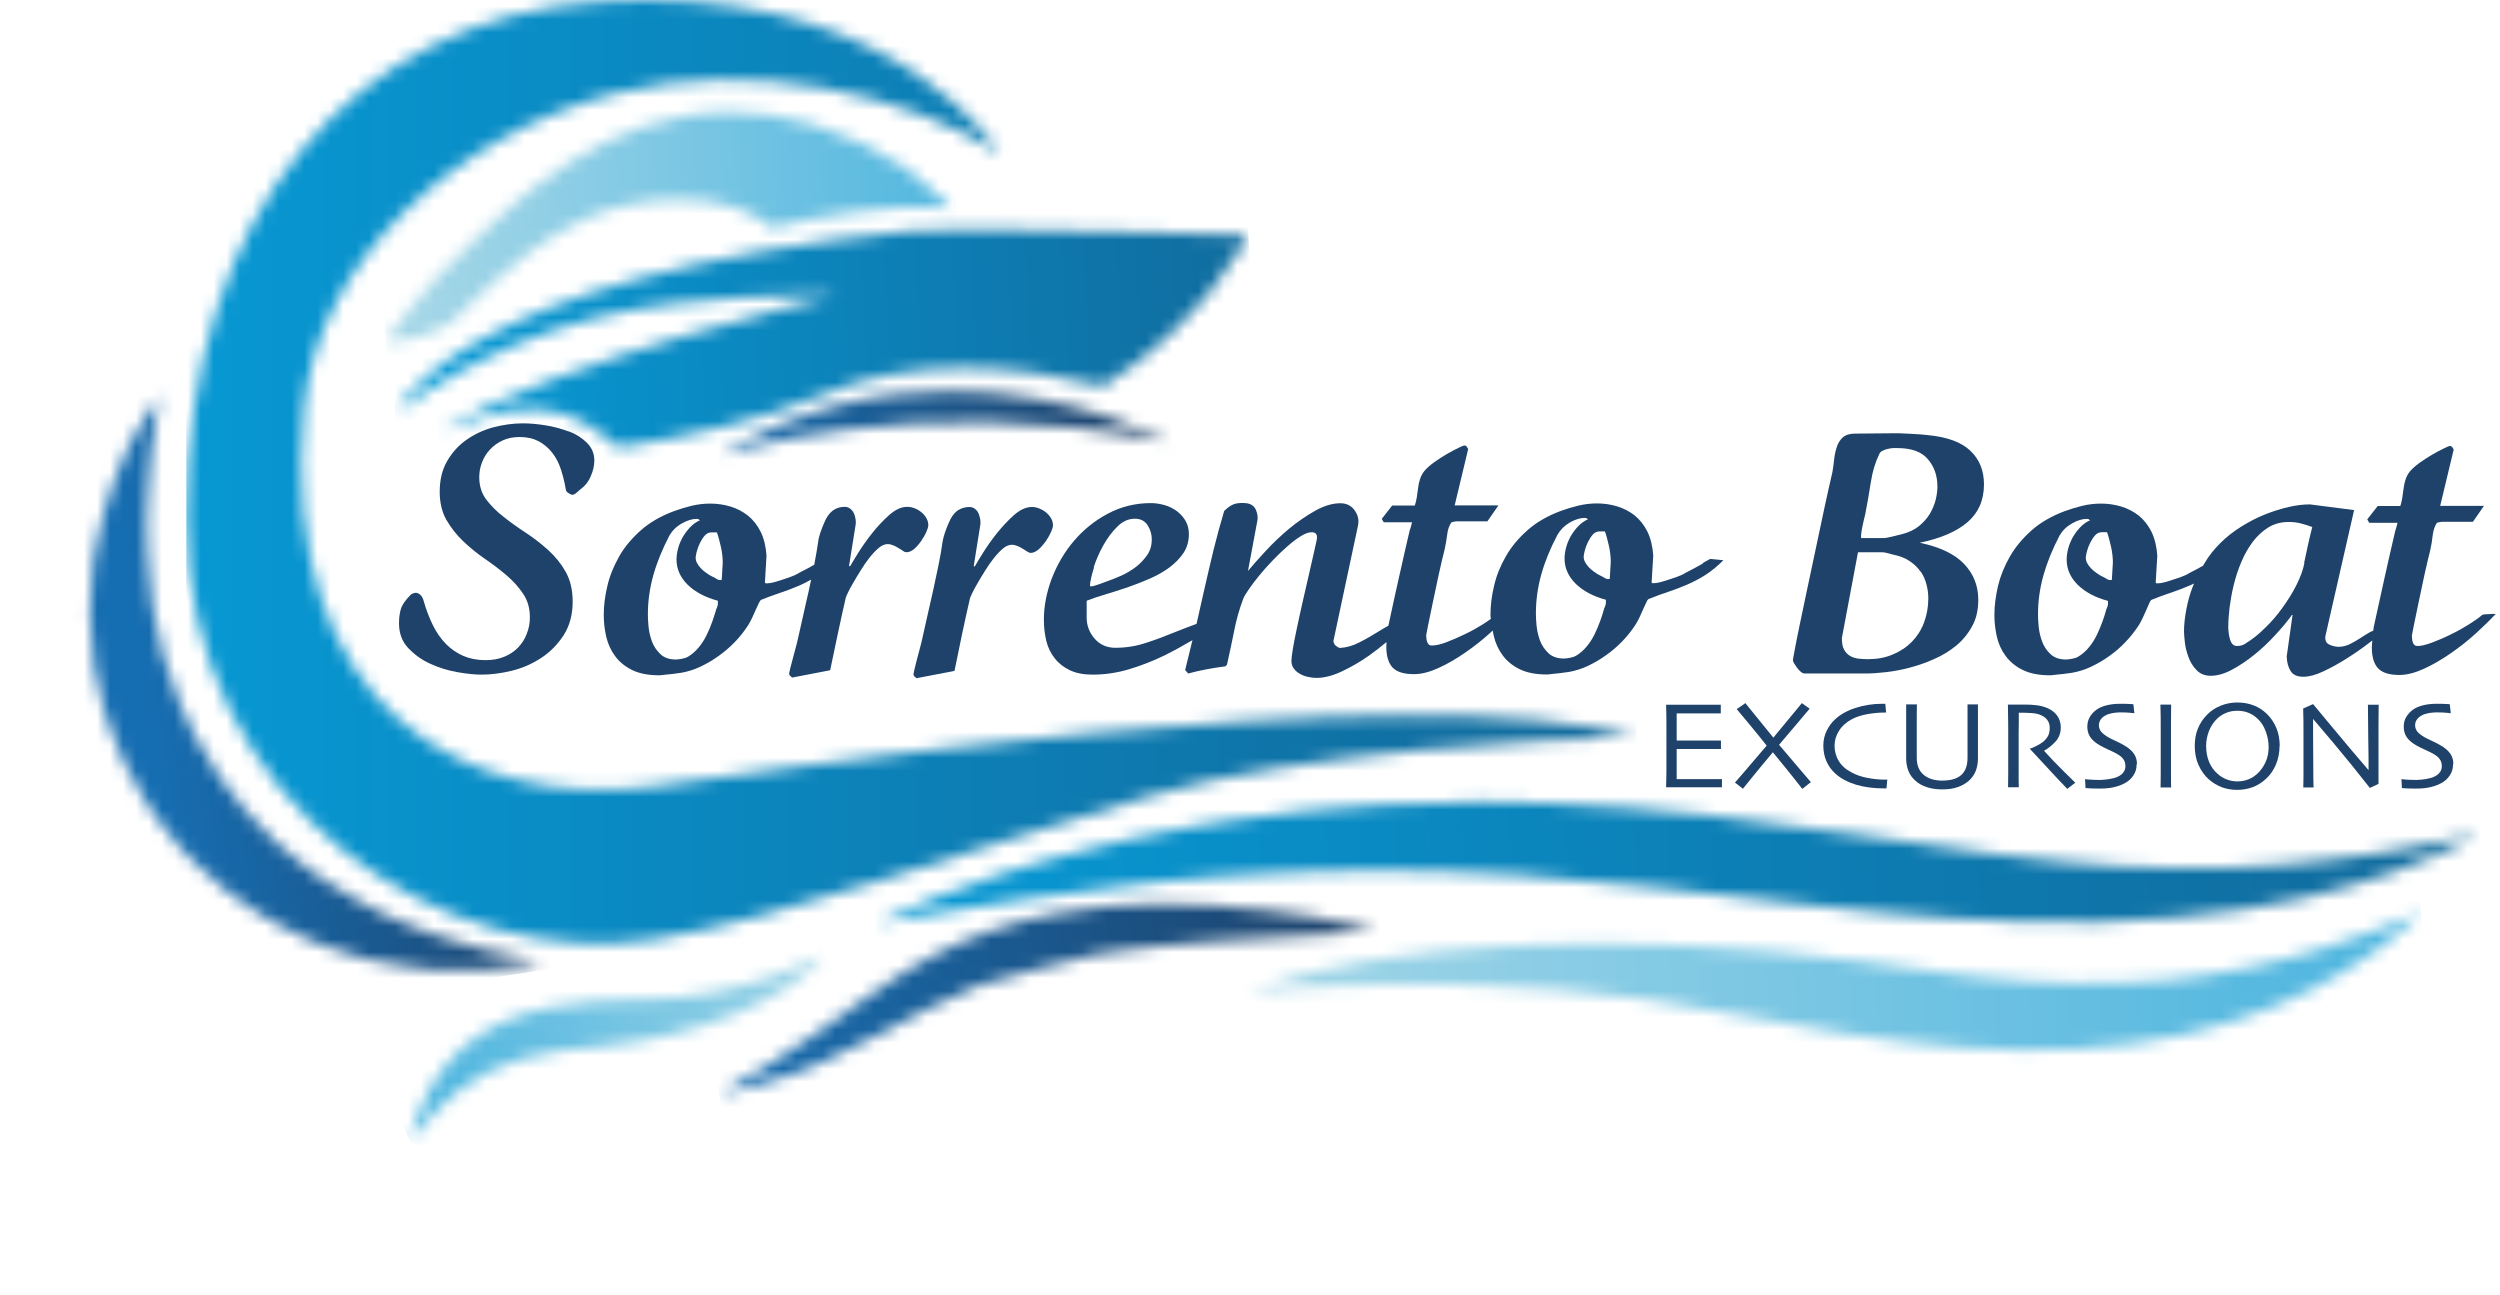
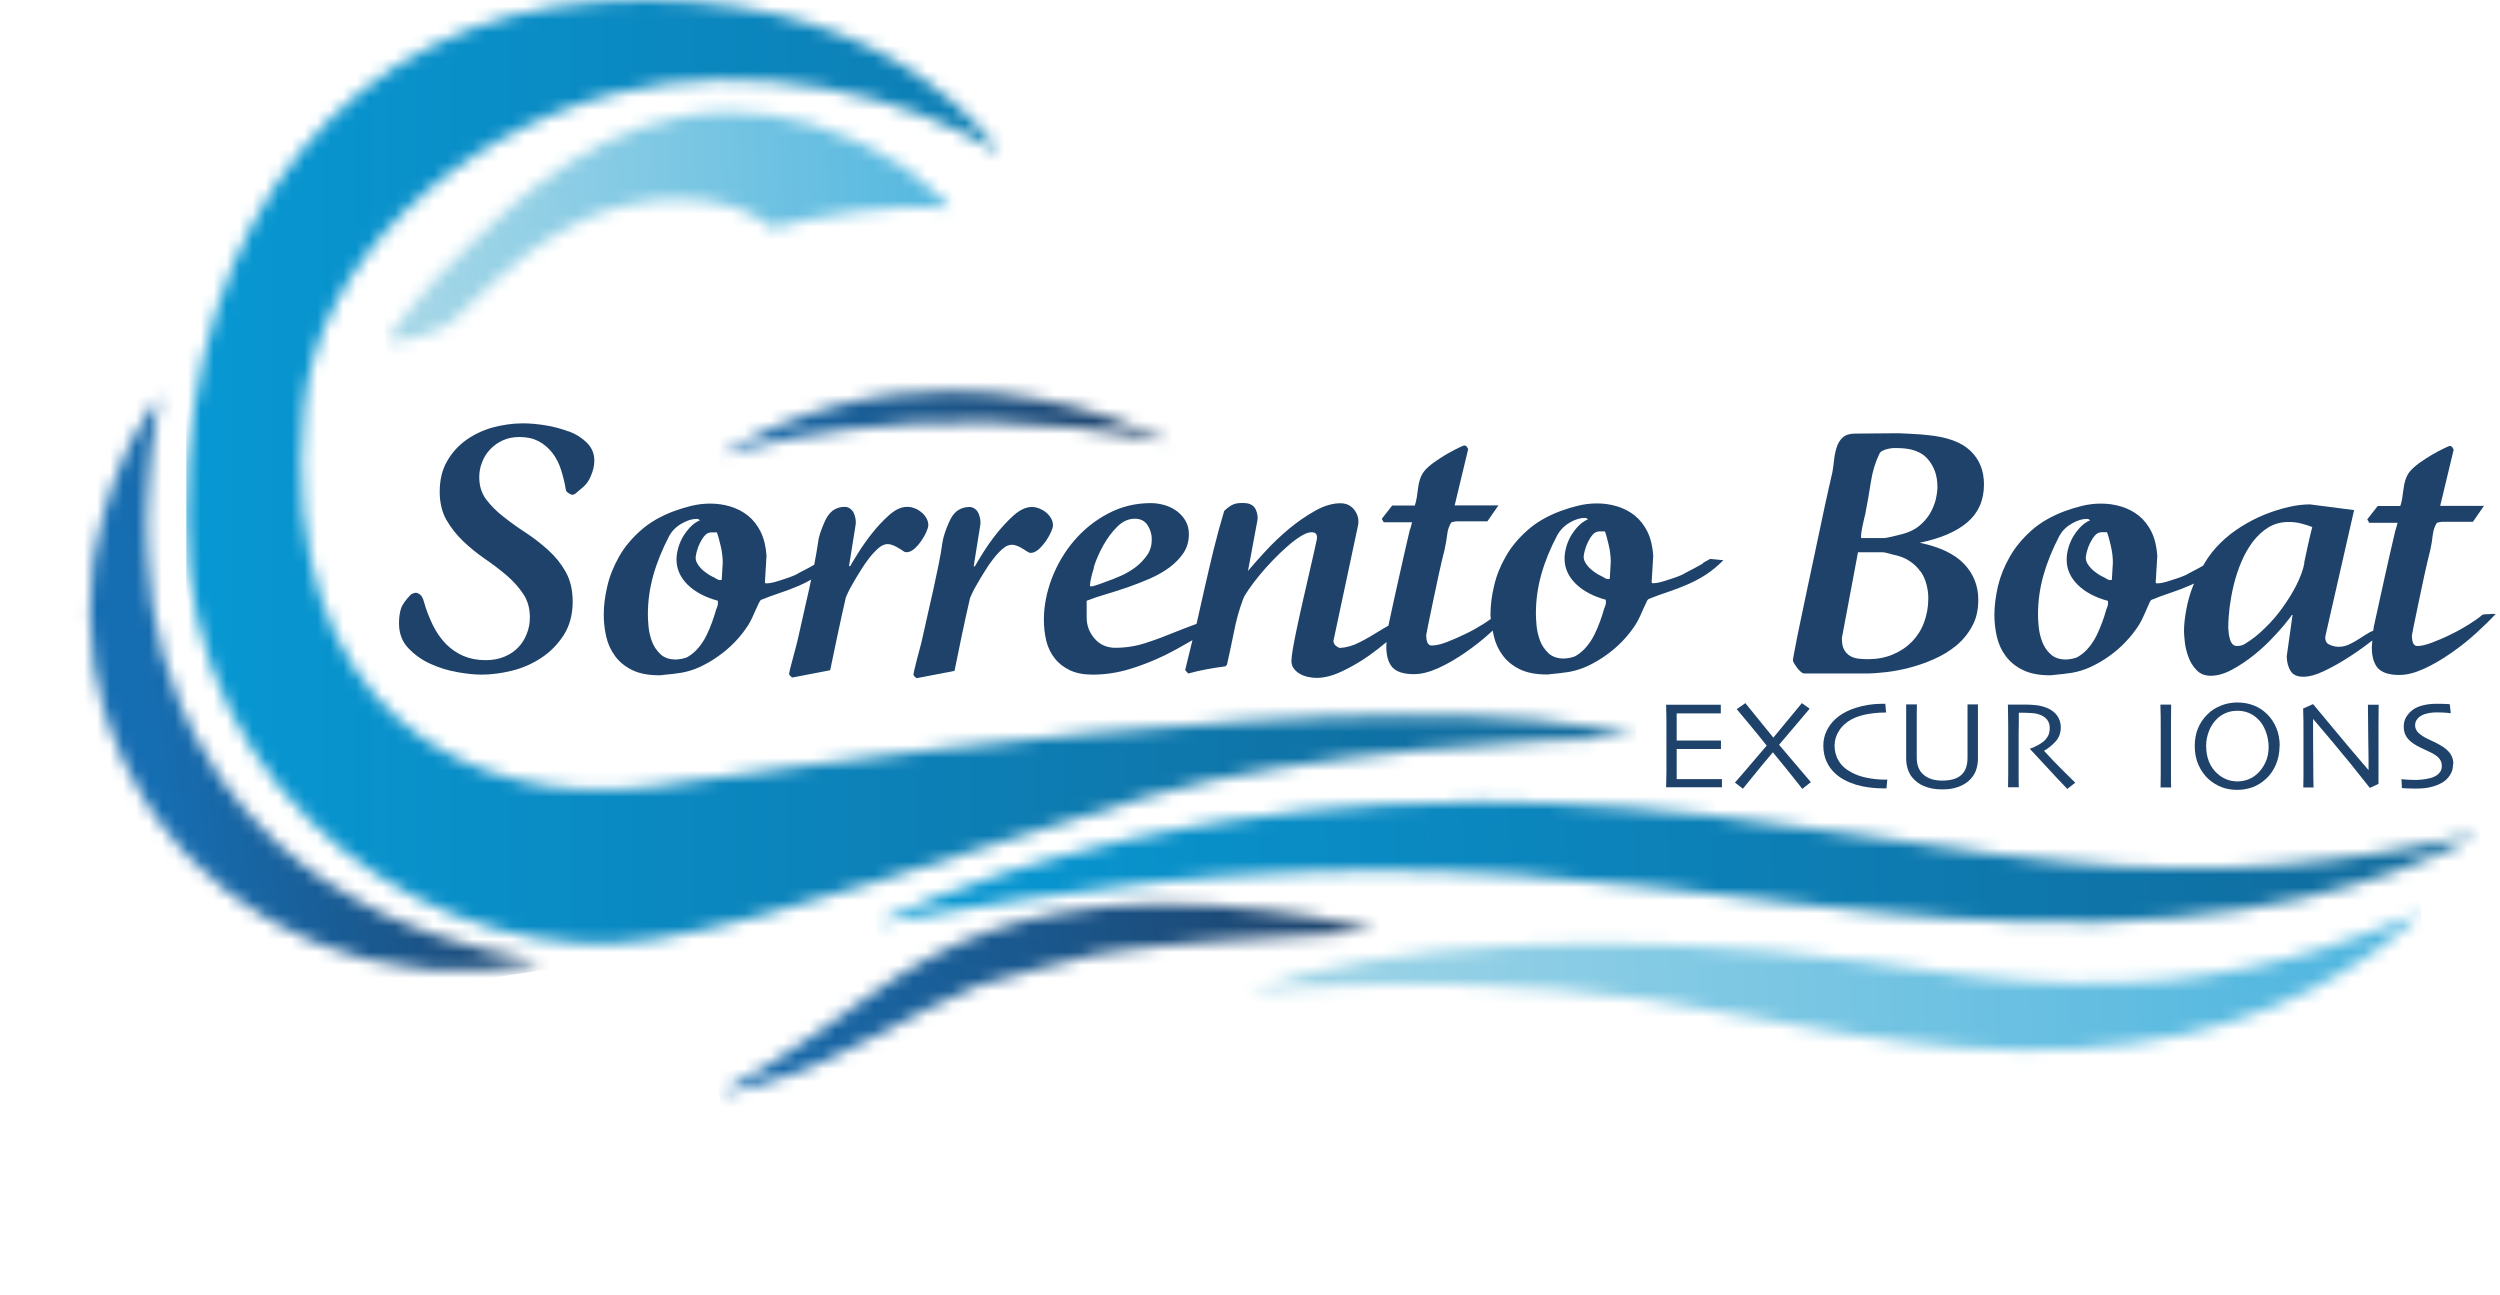
<svg xmlns="http://www.w3.org/2000/svg" width="193" height="100" viewBox="0 0 193 100" fill="none">
  <g id="LOGO" clip-path="url(#clip0_591_429)">
    <g id="Clip path group">
      <mask id="mask0_591_429" style="mask-type:luminance" maskUnits="userSpaceOnUse" x="67" y="61" width="125" height="11">
        <g id="clippath">
          <path id="Vector" d="M113.029 61.933C110.918 61.933 108.807 62.021 106.747 62.122C102.613 62.373 98.63 62.763 94.999 63.341C94.094 63.479 93.202 63.63 92.322 63.768C91.455 63.919 90.613 64.094 89.784 64.258C88.967 64.421 88.15 64.585 87.359 64.748C86.58 64.924 85.826 65.1 85.097 65.288C82.132 65.979 79.619 66.771 77.395 67.437C75.259 68.191 73.399 68.819 71.967 69.397C69.127 70.578 67.619 71.282 67.619 71.282C67.619 71.282 69.68 70.968 73.097 70.365C74.806 70.088 76.88 69.761 79.267 69.384C81.667 69.083 84.28 68.656 87.183 68.354C87.899 68.266 88.628 68.178 89.369 68.09C90.111 68.027 90.877 67.965 91.644 67.889C92.41 67.814 93.189 67.751 93.968 67.676C94.76 67.625 95.564 67.575 96.368 67.525C99.597 67.286 102.977 67.223 106.42 67.186C109.875 67.186 113.394 67.336 116.975 67.537C120.543 67.789 124.187 68.103 127.844 68.517C131.525 68.894 135.244 69.384 139.039 69.799C142.821 70.226 146.679 70.628 150.611 70.892C154.532 71.156 158.49 71.269 162.335 71.169C166.192 71.043 169.861 70.716 173.116 70.214C174.736 69.95 176.257 69.661 177.664 69.359C179.034 69.007 180.366 68.731 181.509 68.367C182.652 68.002 183.708 67.688 184.65 67.361C185.58 67.01 186.409 66.695 187.138 66.394C187.892 66.105 188.483 65.829 188.973 65.59C189.475 65.338 189.902 65.137 190.254 64.962C190.933 64.61 191.31 64.434 191.31 64.434C191.31 64.434 190.82 64.534 189.89 64.71C188.973 64.874 187.616 65.2 185.919 65.464C185.09 65.602 184.173 65.766 183.168 65.929C182.162 66.067 181.069 66.218 179.901 66.369C178.745 66.52 177.501 66.62 176.232 66.746C174.937 66.834 173.606 66.934 172.223 66.984C169.459 67.085 166.519 67.035 163.453 66.871C160.387 66.683 157.183 66.344 153.841 65.916C150.498 65.502 147.005 64.962 143.324 64.434C139.655 63.906 135.822 63.378 131.827 62.926C127.806 62.511 123.647 62.16 119.412 61.996C117.766 61.946 116.133 61.896 114.499 61.896C114.022 61.896 113.532 61.896 113.042 61.908" fill="white" />
        </g>
      </mask>
      <g mask="url(#mask0_591_429)">
        <g id="Group">
          <path id="Vector_2" d="M190.952 55.21L67.105 61.939L67.974 77.948L191.822 71.219L190.952 55.21Z" fill="url(#paint0_linear_591_429)" />
        </g>
      </g>
    </g>
    <g id="Clip path group_2">
      <mask id="mask1_591_429" style="mask-type:luminance" maskUnits="userSpaceOnUse" x="6" y="30" width="36" height="45">
        <g id="clippath-1">
          <path id="Vector_3" d="M10.812 32.895C10.373 33.675 9.769 34.567 9.367 35.76C8.953 36.916 8.262 38.261 7.973 39.756C7.671 41.251 7.118 42.885 7.093 44.644C7.043 45.536 6.993 46.441 6.93 47.37C6.967 48.3 7.068 49.243 7.143 50.21C7.194 50.688 7.219 51.19 7.294 51.668C7.407 52.145 7.52 52.635 7.633 53.125C7.885 54.093 8.035 55.111 8.438 56.078C8.827 57.033 9.191 58.013 9.619 58.98C10.058 59.935 10.662 60.828 11.177 61.757C11.679 62.7 12.383 63.517 13.049 64.358C13.715 65.2 14.368 66.042 15.197 66.746C15.989 67.475 16.743 68.216 17.585 68.869C18.464 69.472 19.331 70.063 20.186 70.641C21.028 71.231 22.008 71.621 22.887 72.073C23.792 72.513 24.659 72.953 25.601 73.204C26.519 73.493 27.398 73.77 28.265 74.046C29.145 74.26 30.024 74.36 30.841 74.511C31.67 74.624 32.437 74.825 33.203 74.85C33.97 74.863 34.686 74.875 35.364 74.888C36.043 74.888 36.659 74.913 37.237 74.9C37.815 74.825 38.342 74.762 38.832 74.699C40.742 74.448 41.785 74.247 41.785 74.247C41.785 74.247 40.717 73.983 38.92 73.631C38.481 73.543 37.978 73.443 37.45 73.342C36.922 73.166 36.357 73.016 35.767 72.84C34.573 72.513 33.241 72.124 31.884 71.533C31.205 71.244 30.477 71.005 29.773 70.653C29.082 70.289 28.378 69.912 27.649 69.535C26.896 69.196 26.217 68.719 25.513 68.241C24.835 67.738 24.043 67.374 23.415 66.771C22.762 66.205 22.083 65.653 21.405 65.1C20.764 64.497 20.198 63.818 19.558 63.202C18.892 62.599 18.414 61.845 17.861 61.154C17.308 60.451 16.743 59.76 16.341 58.968C15.901 58.202 15.373 57.473 14.984 56.669C14.645 55.852 14.255 55.06 13.878 54.269C13.501 53.477 13.325 52.623 13.024 51.818L12.609 50.6C12.521 50.185 12.433 49.77 12.345 49.368C12.169 48.539 11.981 47.735 11.805 46.943C11.717 46.127 11.629 45.335 11.554 44.556C11.277 42.998 11.428 41.502 11.34 40.095C11.29 39.379 11.39 38.738 11.428 38.097C11.466 37.457 11.516 36.853 11.554 36.275C11.591 35.119 11.805 34.077 11.931 33.222C12.194 31.513 12.295 30.521 12.295 30.521C12.295 30.521 11.717 31.375 10.825 32.921" fill="white" />
        </g>
      </mask>
      <g mask="url(#mask1_591_429)">
        <g id="Group_2">
          <path id="Vector_4" d="M41.011 25.316L0.341 31.503L7.732 80.086L48.402 73.899L41.011 25.316Z" fill="url(#paint1_linear_591_429)" />
        </g>
      </g>
    </g>
    <g id="Clip path group_3">
      <mask id="mask2_591_429" style="mask-type:luminance" maskUnits="userSpaceOnUse" x="96" y="70" width="91" height="12">
        <g id="clippath-2">
          <path id="Vector_5" d="M183.331 71.86C182.175 72.262 180.818 72.777 179.209 73.254C178.418 73.518 177.576 73.77 176.646 73.971C175.741 74.209 174.812 74.461 173.794 74.649C171.821 75.114 169.622 75.403 167.323 75.654C164.998 75.843 162.561 75.969 160.01 75.906C157.459 75.843 154.821 75.642 152.107 75.353C149.393 75.039 146.666 74.599 143.814 74.222C125.016 71.759 106.596 72.651 96.343 76.559C96.343 76.559 115.077 74.423 133.988 78.331C136.739 78.896 139.629 79.361 142.557 79.826C145.485 80.253 148.463 80.643 151.453 80.869C154.444 81.095 157.447 81.12 160.337 80.982C163.239 80.831 166.016 80.416 168.579 79.876C171.118 79.273 173.467 78.582 175.465 77.728C176.483 77.326 177.413 76.898 178.28 76.459C179.159 76.044 179.938 75.591 180.654 75.152C182.137 74.348 183.243 73.456 184.198 72.79C185.128 72.111 185.768 71.483 186.233 71.093C186.686 70.691 186.924 70.478 186.924 70.478C186.924 70.478 185.58 70.98 183.343 71.847" fill="white" />
        </g>
      </mask>
      <g mask="url(#mask2_591_429)">
        <g id="Group_3">
          <path id="Vector_6" d="M186.646 65.572L95.772 70.509L96.614 86.017L187.489 81.079L186.646 65.572Z" fill="url(#paint2_linear_591_429)" />
        </g>
      </g>
    </g>
    <g id="Clip path group_4">
      <mask id="mask3_591_429" style="mask-type:luminance" maskUnits="userSpaceOnUse" x="31" y="73" width="33" height="16">
        <g id="clippath-3">
          <path id="Vector_7" d="M49.4 77.162C48.257 77.162 47.088 77.238 45.907 77.326C44.738 77.426 43.545 77.552 42.401 77.79C41.245 78.017 40.139 78.356 39.097 78.796C38.054 79.235 37.124 79.813 36.307 80.429C35.503 81.082 34.799 81.761 34.246 82.502C33.958 82.854 33.706 83.219 33.493 83.583C33.266 83.935 33.078 84.287 32.915 84.626C32.55 85.279 32.337 85.92 32.136 86.423C31.947 86.938 31.846 87.378 31.759 87.654C31.683 87.943 31.645 88.094 31.645 88.094C31.645 88.094 32.023 87.641 32.663 86.862C33.002 86.498 33.392 86.033 33.87 85.556C34.096 85.304 34.36 85.066 34.649 84.827C34.925 84.576 35.214 84.324 35.553 84.085C36.181 83.583 36.923 83.156 37.714 82.728C38.531 82.339 39.398 81.975 40.353 81.711C41.308 81.447 42.326 81.246 43.394 81.082C44.462 80.944 45.568 80.869 46.711 80.743C54.187 79.927 60.784 77.187 63.687 73.694C63.687 73.694 57.253 77.175 49.413 77.175" fill="white" />
        </g>
      </mask>
      <g mask="url(#mask3_591_429)">
        <g id="Group_4">
-           <path id="Vector_8" d="M58.778 62.151L26.464 75.874L36.533 99.583L68.846 85.86L58.778 62.151Z" fill="url(#paint3_linear_591_429)" />
-         </g>
+           </g>
      </g>
    </g>
    <g id="Clip path group_5">
      <mask id="mask4_591_429" style="mask-type:luminance" maskUnits="userSpaceOnUse" x="55" y="69" width="52" height="16">
        <g id="clippath-4">
          <path id="Vector_9" d="M84.067 73.782L82.283 74.096C82.873 73.983 83.477 73.883 84.067 73.782ZM89.219 69.786C88.402 69.824 87.573 69.862 86.731 69.9C86.316 69.925 85.889 69.95 85.462 69.975L84.18 70.138C83.313 70.264 82.446 70.339 81.579 70.515L78.966 71.093C77.244 71.583 75.51 72.124 73.915 72.865C73.085 73.192 72.344 73.619 71.59 74.021C70.823 74.41 70.132 74.838 69.454 75.277C68.084 76.119 66.865 77.024 65.722 77.828C64.579 78.632 63.498 79.399 62.505 80.115C61.488 80.768 60.583 81.447 59.729 81.937C58.887 82.439 58.158 82.955 57.492 83.294C56.21 84.01 55.494 84.462 55.494 84.462C55.494 84.462 56.349 84.312 57.794 83.96C58.522 83.809 59.402 83.533 60.407 83.181C61.437 82.867 62.518 82.402 63.712 81.886C64.88 81.359 66.149 80.756 67.406 80.065C68.688 79.386 70.007 78.683 71.351 78.004C72.696 77.313 74.078 76.659 75.51 76.094C76.93 75.516 83.1 74.096 84.62 73.681C86.165 73.367 87.761 73.279 89.282 73.066C90.802 72.903 92.31 72.815 93.73 72.664C95.15 72.551 96.507 72.513 97.763 72.412C99.02 72.337 100.176 72.237 101.193 72.199C102.224 72.161 103.116 72.086 103.857 72.035C105.34 71.922 106.207 71.822 106.207 71.822C106.207 71.822 105.403 71.608 103.97 71.307C102.525 71.018 100.49 70.54 97.951 70.302C96.683 70.163 95.325 69.962 93.855 69.912C92.624 69.874 91.342 69.786 89.998 69.786C89.734 69.786 89.47 69.786 89.206 69.786" fill="white" />
        </g>
      </mask>
      <g mask="url(#mask4_591_429)">
        <g id="Group_5">
          <path id="Vector_10" d="M104.503 60.609L52.839 70.269L57.203 93.612L108.868 83.953L104.503 60.609Z" fill="url(#paint4_linear_591_429)" />
        </g>
      </g>
    </g>
    <g id="Clip path group_6">
      <mask id="mask5_591_429" style="mask-type:luminance" maskUnits="userSpaceOnUse" x="14" y="0" width="113" height="73">
        <g id="clippath-5">
          <path id="Vector_11" d="M46.246 0.126C27.461 1.382 14.381 16.221 14.381 40.02C14.381 62.084 34.209 75.164 50.631 72.488C60.281 70.917 73.613 65.954 88.691 61.468C100.301 58.013 120.593 56.92 126.336 56.92C109.046 51.781 56.625 59.935 50.204 60.74C36.307 62.486 21.279 54.96 23.491 31.388C24.533 20.318 35.075 10.404 47.44 7.225C58.032 4.498 70.082 7.3 77.156 11.824C77.156 11.811 69.944 0 49.877 0C48.709 0 47.502 0.038 46.246 0.126Z" fill="white" />
        </g>
      </mask>
      <g mask="url(#mask5_591_429)">
        <g id="Group_6">
          <path id="Vector_12" d="M126.336 0H14.381V75.164H126.336V0Z" fill="url(#paint5_linear_591_429)" />
        </g>
      </g>
    </g>
    <g id="Clip path group_7">
      <mask id="mask6_591_429" style="mask-type:luminance" maskUnits="userSpaceOnUse" x="30" y="17" width="67" height="18">
        <g id="clippath-6">
-           <path id="Vector_13" d="M70.27 17.83C35.176 21.423 30.652 31.727 30.652 31.727C30.652 31.727 37.312 26.676 45.957 24.54C53.923 22.567 62.882 22.831 64.641 22.768C64.641 22.768 43.041 27.781 34.057 33.234C36.344 32.745 38.229 31.299 41.81 31.614C44.461 31.852 45.982 33.147 47.779 34.541C52.277 33.863 58.76 32.493 63.623 30.433C66.79 29.088 70.421 28.41 74.416 28.41C78.111 28.41 81.792 28.975 85.185 29.804C93.038 24.866 96.355 18.156 96.355 18.156C96.355 18.156 82.961 17.704 75.145 17.704C72.934 17.704 71.175 17.742 70.283 17.83" fill="white" />
-         </g>
+           </g>
      </mask>
      <g mask="url(#mask6_591_429)">
        <g id="Group_7">
          <path id="Vector_14" d="M96.16 14.134L29.738 17.743L30.843 38.081L97.265 34.472L96.16 14.134Z" fill="url(#paint6_linear_591_429)" />
        </g>
      </g>
    </g>
    <g id="Clip path group_8">
      <mask id="mask7_591_429" style="mask-type:luminance" maskUnits="userSpaceOnUse" x="29" y="8" width="45" height="19">
        <g id="clippath-7">
          <path id="Vector_15" d="M36.722 18.458C32.349 22.353 29.95 26.248 29.786 26.361C29.962 26.361 32.701 26.299 34.699 24.967C35.692 24.338 39.034 20.129 44.01 17.465C48.822 14.714 56.324 14.588 59.628 17.604C62.857 16.636 69.178 15.681 73.173 16.046C73.261 16.046 73.362 16.058 73.45 16.071C72.658 15.354 70.761 13.507 69.756 12.879C64.868 9.813 60.407 8.657 56.424 8.657C46.686 8.657 39.813 15.568 36.709 18.458" fill="white" />
        </g>
      </mask>
      <g mask="url(#mask7_591_429)">
        <g id="Group_8">
          <path id="Vector_16" d="M73.308 6.29L28.806 8.708L29.893 28.72L74.396 26.302L73.308 6.29Z" fill="url(#paint7_linear_591_429)" />
        </g>
      </g>
    </g>
    <g id="Clip path group_9">
      <mask id="mask8_591_429" style="mask-type:luminance" maskUnits="userSpaceOnUse" x="55" y="30" width="36" height="6">
        <g id="clippath-8">
          <path id="Vector_17" d="M55.494 35.22C55.494 35.22 70.359 30.081 90.224 34.139C90.224 34.139 83.087 30.181 73.349 30.181C67.934 30.181 61.726 31.413 55.494 35.22Z" fill="white" />
        </g>
      </mask>
      <g mask="url(#mask8_591_429)">
        <g id="Group_9">
          <path id="Vector_18" d="M89.055 23.815L54.57 30.262L56.672 41.502L91.156 35.055L89.055 23.815Z" fill="url(#paint8_linear_591_429)" />
        </g>
      </g>
    </g>
    <g id="Group_10">
      <path id="Vector_19" d="M132.92 60.777C132.92 60.777 132.669 60.777 132.242 60.777C131.827 60.777 131.312 60.777 130.696 60.777C130.269 60.777 129.88 60.777 129.528 60.777C129.176 60.777 128.874 60.777 128.623 60.777C128.623 60.589 128.636 60.199 128.648 59.584C128.648 58.968 128.648 58.34 128.648 57.674C128.648 57.309 128.648 56.844 128.648 56.241C128.648 55.651 128.648 55.035 128.623 54.407C128.862 54.407 129.163 54.407 129.515 54.407C129.88 54.407 130.244 54.407 130.621 54.407C131.262 54.407 131.789 54.407 132.192 54.407C132.594 54.407 132.82 54.407 132.845 54.407V55.073C132.845 55.073 132.594 55.073 132.204 55.073C131.815 55.073 131.325 55.073 130.759 55.073C130.508 55.073 130.257 55.073 130.018 55.073C129.779 55.073 129.591 55.073 129.44 55.073C129.44 55.437 129.44 55.789 129.44 56.153C129.44 56.518 129.44 56.844 129.44 57.171C129.591 57.171 129.766 57.171 129.98 57.171C130.194 57.171 130.37 57.171 130.533 57.171C131.124 57.171 131.651 57.171 132.116 57.171C132.581 57.171 132.832 57.171 132.857 57.171V57.825C132.857 57.825 132.556 57.825 132.028 57.825C131.5 57.825 131.01 57.825 130.583 57.825C130.42 57.825 130.231 57.825 130.005 57.825C129.779 57.825 129.591 57.825 129.44 57.825C129.44 58.428 129.44 58.905 129.44 59.257C129.44 59.609 129.44 59.91 129.44 60.149C129.641 60.149 129.88 60.149 130.169 60.149C130.445 60.149 130.759 60.149 131.086 60.149C131.588 60.149 132.016 60.149 132.355 60.149C132.694 60.149 132.883 60.149 132.933 60.149V60.815L132.92 60.777Z" fill="#1E426A" />
      <path id="Vector_20" d="M139.805 60.375L139.139 60.903C139.139 60.903 138.876 60.576 138.486 60.074C138.084 59.584 137.556 58.905 136.865 58.076C136.287 58.767 135.759 59.395 135.295 59.973C134.83 60.551 134.578 60.853 134.553 60.891L133.938 60.413C133.938 60.413 134.164 60.162 134.541 59.722C134.918 59.282 135.533 58.566 136.388 57.561C135.986 57.046 135.508 56.468 134.968 55.814C134.428 55.161 134.126 54.809 134.076 54.746L134.742 54.281C134.742 54.281 135.018 54.62 135.433 55.136C135.847 55.651 136.337 56.254 136.903 56.945C137.38 56.367 137.858 55.789 138.335 55.211C138.813 54.633 139.064 54.319 139.102 54.281L139.705 54.709C139.705 54.709 139.353 55.123 138.762 55.827C138.172 56.53 137.694 57.083 137.343 57.498C137.946 58.214 138.499 58.855 139.001 59.446C139.504 60.036 139.768 60.35 139.805 60.388" fill="#1E426A" />
      <path id="Vector_21" d="M145.699 60.199C145.699 60.199 145.686 60.312 145.674 60.438C145.661 60.576 145.649 60.715 145.636 60.865H145.46C144.631 60.865 143.902 60.765 143.274 60.576C142.633 60.375 142.105 60.099 141.691 59.722C141.402 59.458 141.175 59.157 141.012 58.792C140.849 58.428 140.761 58.026 140.761 57.561C140.761 57.146 140.849 56.769 141.012 56.43C141.175 56.091 141.389 55.789 141.665 55.538C142.055 55.173 142.57 54.872 143.223 54.658C143.877 54.445 144.581 54.331 145.322 54.331H145.548C145.548 54.331 145.548 54.482 145.573 54.608C145.573 54.734 145.598 54.872 145.611 55.01H145.435C145.008 55.01 144.581 55.06 144.128 55.136C143.676 55.224 143.286 55.349 142.96 55.525C142.532 55.751 142.206 56.04 141.98 56.405C141.753 56.757 141.628 57.146 141.628 57.561C141.628 57.975 141.728 58.377 141.942 58.729C142.143 59.081 142.47 59.383 142.922 59.621C143.286 59.822 143.688 59.961 144.141 60.049C144.593 60.137 145.045 60.187 145.485 60.187H145.586C145.586 60.187 145.674 60.187 145.724 60.187" fill="#1E426A" />
      <path id="Vector_22" d="M152.697 54.394C152.697 55.01 152.697 55.513 152.697 55.915C152.697 56.317 152.697 56.656 152.697 56.958C152.697 57.322 152.697 57.624 152.697 57.888C152.697 58.139 152.697 58.365 152.697 58.553C152.697 58.918 152.635 59.245 152.522 59.533C152.408 59.81 152.233 60.061 151.994 60.275C151.755 60.489 151.466 60.652 151.127 60.765C150.788 60.891 150.385 60.941 149.933 60.941C149.481 60.941 149.079 60.878 148.739 60.765C148.4 60.652 148.099 60.489 147.86 60.262C147.621 60.049 147.445 59.81 147.332 59.521C147.219 59.232 147.156 58.918 147.156 58.541C147.156 58.352 147.156 58.126 147.156 57.875C147.156 57.624 147.156 57.309 147.156 56.945C147.156 56.644 147.156 56.304 147.156 55.902C147.156 55.5 147.156 54.998 147.156 54.382H147.986C147.986 54.457 147.986 54.734 147.973 55.199C147.973 55.663 147.973 56.267 147.973 57.02C147.973 57.247 147.973 57.485 147.973 57.737C147.973 57.988 147.973 58.227 147.973 58.491C147.973 59.069 148.149 59.521 148.501 59.81C148.853 60.111 149.33 60.262 149.933 60.262C150.587 60.262 151.077 60.124 151.403 59.835C151.73 59.546 151.893 59.106 151.893 58.491C151.893 58.227 151.893 57.975 151.893 57.737C151.893 57.498 151.893 57.259 151.893 57.02C151.893 56.267 151.893 55.651 151.893 55.173C151.893 54.696 151.893 54.432 151.893 54.382H152.723L152.697 54.394Z" fill="#1E426A" />
      <path id="Vector_23" d="M160.224 60.413L159.596 60.903C159.521 60.828 159.257 60.551 158.804 60.074C158.352 59.596 157.661 58.842 156.719 57.825V57.787C156.857 57.762 157.02 57.686 157.234 57.573C157.447 57.473 157.623 57.347 157.774 57.234C157.9 57.121 158 56.995 158.101 56.832C158.189 56.669 158.239 56.455 158.239 56.191C158.239 55.94 158.176 55.739 158.038 55.563C157.9 55.387 157.711 55.261 157.473 55.173C157.271 55.098 157.07 55.06 156.857 55.048C156.643 55.035 156.442 55.023 156.266 55.023C156.141 55.023 156.053 55.023 155.99 55.023C155.927 55.023 155.877 55.023 155.852 55.023C155.852 55.626 155.852 56.166 155.839 56.618C155.839 57.083 155.839 57.41 155.839 57.598C155.839 58.038 155.839 58.629 155.839 59.37C155.839 60.124 155.839 60.589 155.852 60.777H155.022C155.022 60.589 155.022 60.212 155.035 59.672C155.035 59.119 155.035 58.44 155.035 57.623V56.744C155.035 56.317 155.035 55.538 155.01 54.394C155.047 54.394 155.211 54.394 155.512 54.394C155.814 54.394 156.09 54.394 156.354 54.394C156.643 54.394 156.932 54.407 157.209 54.444C157.485 54.47 157.749 54.545 158.013 54.646C158.34 54.784 158.616 54.972 158.804 55.236C158.993 55.5 159.093 55.802 159.093 56.153C159.093 56.606 158.943 56.983 158.654 57.284C158.365 57.586 158.076 57.812 157.812 57.95V57.975C158.277 58.49 158.779 59.018 159.332 59.559C159.885 60.099 160.174 60.388 160.224 60.438" fill="#1E426A" />
-       <path id="Vector_24" d="M164.949 58.993C164.949 59.32 164.874 59.609 164.698 59.86C164.534 60.111 164.321 60.312 164.032 60.463C163.78 60.602 163.491 60.702 163.165 60.777C162.838 60.853 162.474 60.878 162.084 60.878C161.871 60.878 161.644 60.878 161.406 60.865C161.179 60.853 161.041 60.84 161.004 60.84L160.966 60.149C160.966 60.149 161.142 60.174 161.355 60.187C161.569 60.199 161.82 60.212 162.122 60.212C162.298 60.212 162.536 60.187 162.813 60.149C163.089 60.099 163.315 60.049 163.466 59.973C163.667 59.885 163.818 59.772 163.919 59.634C164.019 59.508 164.082 59.345 164.082 59.144C164.082 58.93 164.032 58.754 163.919 58.604C163.818 58.453 163.642 58.315 163.391 58.176C163.228 58.089 163.026 57.988 162.775 57.875C162.524 57.762 162.298 57.649 162.097 57.536C161.757 57.335 161.506 57.121 161.355 56.882C161.205 56.644 161.142 56.392 161.142 56.103C161.142 55.814 161.205 55.563 161.343 55.337C161.468 55.123 161.644 54.935 161.858 54.784C162.072 54.633 162.335 54.52 162.65 54.445C162.964 54.369 163.303 54.331 163.692 54.331C163.906 54.331 164.107 54.331 164.333 54.344C164.547 54.344 164.673 54.369 164.698 54.369L164.773 55.06C164.773 55.06 164.622 55.048 164.409 55.023C164.195 54.998 163.931 54.998 163.617 54.998C163.429 54.998 163.228 55.023 163.039 55.06C162.838 55.098 162.662 55.161 162.511 55.249C162.373 55.324 162.26 55.425 162.172 55.55C162.084 55.676 162.034 55.839 162.034 56.003C162.034 56.154 162.084 56.304 162.185 56.455C162.285 56.593 162.474 56.744 162.738 56.907C162.876 56.983 163.064 57.083 163.29 57.184C163.517 57.284 163.743 57.397 163.956 57.523C164.296 57.712 164.547 57.925 164.723 58.164C164.899 58.403 164.974 58.692 164.974 58.993" fill="#1E426A" />
      <path id="Vector_25" d="M167.625 60.79H166.796C166.796 60.601 166.796 60.262 166.808 59.772C166.808 59.282 166.808 58.578 166.808 57.661C166.808 57.297 166.808 56.819 166.808 56.229C166.808 55.638 166.808 55.023 166.783 54.394H167.612C167.612 54.847 167.6 55.374 167.6 55.977C167.6 56.581 167.6 57.071 167.6 57.46C167.6 58.428 167.6 59.169 167.6 59.709C167.6 60.237 167.6 60.601 167.612 60.79" fill="#1E426A" />
      <path id="Vector_26" d="M175.981 57.598C175.981 58.114 175.88 58.591 175.705 59.018C175.516 59.446 175.277 59.81 174.976 60.086C174.649 60.4 174.285 60.627 173.92 60.765C173.543 60.903 173.141 60.978 172.714 60.978C172.287 60.978 171.91 60.916 171.533 60.777C171.169 60.639 170.829 60.438 170.528 60.174C170.201 59.885 169.937 59.521 169.736 59.081C169.535 58.641 169.435 58.151 169.435 57.598C169.435 57.108 169.51 56.656 169.673 56.254C169.837 55.852 170.075 55.487 170.39 55.173C170.679 54.872 171.03 54.646 171.432 54.482C171.834 54.319 172.262 54.231 172.714 54.231C173.166 54.231 173.594 54.306 173.983 54.457C174.373 54.608 174.699 54.822 174.988 55.098C175.315 55.412 175.566 55.789 175.742 56.216C175.918 56.644 175.994 57.108 175.994 57.598M175.139 57.674C175.139 57.259 175.064 56.857 174.913 56.455C174.762 56.053 174.549 55.714 174.247 55.45C174.046 55.261 173.82 55.123 173.568 55.023C173.317 54.922 173.041 54.872 172.727 54.872C172.412 54.872 172.136 54.922 171.885 55.023C171.621 55.123 171.382 55.274 171.169 55.475C170.905 55.726 170.691 56.04 170.54 56.417C170.39 56.794 170.314 57.184 170.314 57.586C170.314 58.038 170.39 58.453 170.54 58.817C170.691 59.182 170.905 59.483 171.194 59.734C171.382 59.91 171.608 60.049 171.872 60.162C172.136 60.262 172.412 60.325 172.714 60.325C173.016 60.325 173.292 60.275 173.556 60.174C173.82 60.074 174.059 59.923 174.272 59.722C174.523 59.496 174.737 59.194 174.9 58.842C175.064 58.49 175.139 58.088 175.139 57.661" fill="#1E426A" />
      <path id="Vector_27" d="M183.633 54.394C183.633 54.897 183.62 55.462 183.62 56.103C183.62 56.744 183.62 57.209 183.62 57.498C183.62 58.403 183.62 59.119 183.62 59.659C183.62 60.187 183.62 60.476 183.62 60.514L182.954 60.828C181.937 59.533 180.982 58.352 180.102 57.309C179.223 56.267 178.707 55.663 178.569 55.5C178.569 56.355 178.569 57.41 178.582 58.641C178.582 59.885 178.594 60.602 178.607 60.79H177.815C177.815 60.715 177.815 60.426 177.828 59.936C177.828 59.446 177.828 58.767 177.828 57.9C177.828 57.548 177.828 57.096 177.828 56.518C177.828 55.94 177.828 55.337 177.803 54.696L178.569 54.357C178.632 54.432 179.147 55.048 180.115 56.216C181.082 57.385 181.999 58.465 182.854 59.458C182.854 58.968 182.854 58.139 182.829 56.983C182.816 55.827 182.804 54.96 182.804 54.407H183.595L183.633 54.394Z" fill="#1E426A" />
      <path id="Vector_28" d="M189.375 58.993C189.375 59.32 189.299 59.609 189.123 59.86C188.96 60.111 188.746 60.312 188.457 60.463C188.206 60.602 187.917 60.702 187.59 60.777C187.264 60.853 186.899 60.878 186.497 60.878C186.284 60.878 186.058 60.878 185.831 60.865C185.605 60.853 185.467 60.84 185.429 60.84L185.392 60.149C185.392 60.149 185.568 60.174 185.781 60.187C185.995 60.199 186.246 60.212 186.548 60.212C186.723 60.212 186.962 60.187 187.239 60.149C187.515 60.099 187.741 60.049 187.892 59.973C188.093 59.885 188.244 59.772 188.344 59.634C188.457 59.508 188.508 59.345 188.508 59.144C188.508 58.93 188.457 58.754 188.344 58.604C188.244 58.453 188.068 58.315 187.817 58.176C187.653 58.089 187.452 57.988 187.201 57.875C186.95 57.762 186.723 57.649 186.522 57.536C186.183 57.335 185.932 57.121 185.781 56.882C185.63 56.644 185.568 56.392 185.568 56.103C185.568 55.814 185.63 55.563 185.769 55.337C185.907 55.123 186.07 54.935 186.284 54.784C186.497 54.633 186.761 54.52 187.075 54.445C187.389 54.369 187.729 54.331 188.118 54.331C188.332 54.331 188.533 54.331 188.759 54.344C188.973 54.344 189.098 54.369 189.123 54.369L189.199 55.06C189.199 55.06 189.048 55.048 188.834 55.023C188.621 54.998 188.357 54.998 188.03 54.998C187.842 54.998 187.653 55.023 187.452 55.06C187.251 55.098 187.075 55.161 186.925 55.249C186.786 55.324 186.673 55.425 186.585 55.55C186.485 55.676 186.447 55.839 186.447 56.003C186.447 56.154 186.497 56.304 186.598 56.455C186.698 56.593 186.887 56.744 187.163 56.907C187.301 56.983 187.49 57.083 187.716 57.184C187.942 57.284 188.168 57.397 188.382 57.523C188.721 57.712 188.973 57.925 189.149 58.164C189.324 58.403 189.4 58.692 189.4 58.993" fill="#1E426A" />
      <path id="Vector_29" d="M43.897 33.31C43.331 33.096 42.728 32.933 42.1 32.833C41.459 32.732 40.894 32.682 40.366 32.682C39.587 32.682 38.82 32.795 38.054 32.996C37.287 33.21 36.596 33.536 35.98 33.976C35.365 34.416 34.875 34.969 34.498 35.635C34.121 36.301 33.945 37.08 33.945 37.972C33.945 38.801 34.121 39.53 34.46 40.133C34.812 40.736 35.239 41.289 35.754 41.779C36.27 42.269 36.822 42.721 37.425 43.136C38.029 43.551 38.594 43.978 39.109 44.418C39.624 44.857 40.052 45.335 40.391 45.85C40.743 46.365 40.906 46.968 40.906 47.66C40.906 48.099 40.831 48.526 40.667 48.928C40.517 49.331 40.29 49.682 40.001 49.984C39.712 50.286 39.361 50.524 38.933 50.7C38.506 50.876 38.029 50.964 37.488 50.964C36.847 50.964 36.27 50.851 35.767 50.637C35.264 50.411 34.812 50.11 34.422 49.708C34.033 49.306 33.694 48.828 33.417 48.263C33.141 47.697 32.902 47.081 32.714 46.416C32.701 46.353 32.676 46.277 32.638 46.202C32.6 46.127 32.575 46.064 32.538 46.013C32.5 45.963 32.437 45.913 32.362 45.85C32.274 45.8 32.186 45.762 32.098 45.762C32.023 45.762 31.947 45.787 31.859 45.825C31.771 45.863 31.708 45.9 31.683 45.938C31.306 46.328 31.055 46.679 30.954 46.993C30.854 47.308 30.804 47.685 30.804 48.124C30.804 48.891 31.042 49.532 31.52 50.034C31.997 50.537 32.563 50.952 33.241 51.253C33.907 51.555 34.598 51.768 35.327 51.894C36.056 52.02 36.659 52.082 37.162 52.082C37.903 52.082 38.695 51.982 39.511 51.781C40.341 51.58 41.094 51.24 41.786 50.788C42.477 50.336 43.055 49.745 43.52 49.029C43.972 48.313 44.211 47.458 44.211 46.441C44.211 45.561 44.035 44.807 43.683 44.166C43.331 43.538 42.879 42.973 42.339 42.483C41.798 41.993 41.22 41.54 40.605 41.138C39.989 40.736 39.411 40.322 38.87 39.894C38.33 39.48 37.89 39.027 37.526 38.55C37.174 38.072 36.998 37.494 36.998 36.841C36.998 36.451 37.061 36.075 37.212 35.697C37.35 35.333 37.551 34.994 37.828 34.705C38.092 34.416 38.418 34.177 38.808 34.001C39.185 33.825 39.624 33.737 40.114 33.737C40.692 33.737 41.17 33.85 41.584 34.064C41.999 34.29 42.339 34.579 42.627 34.944C42.916 35.308 43.143 35.748 43.306 36.25C43.469 36.753 43.595 37.268 43.683 37.808C43.696 37.909 43.771 37.997 43.897 38.072C44.022 38.148 44.11 38.198 44.185 38.198C44.273 38.198 44.387 38.148 44.512 38.035C44.638 37.934 44.738 37.846 44.814 37.771C45.166 37.519 45.429 37.193 45.605 36.766C45.794 36.338 45.882 35.936 45.882 35.559C45.882 35.019 45.693 34.567 45.316 34.19C44.939 33.813 44.474 33.511 43.909 33.298" fill="#1E426A" />
      <path id="Vector_30" d="M71.112 41.766C71.276 41.528 71.414 41.301 71.514 41.063C71.615 40.837 71.665 40.661 71.665 40.548C71.665 40.347 71.615 40.171 71.514 39.995C71.414 39.819 71.288 39.668 71.125 39.542C70.974 39.417 70.798 39.304 70.61 39.241C70.421 39.166 70.233 39.128 70.032 39.128C69.579 39.128 69.127 39.341 68.65 39.756C68.185 40.171 67.732 40.648 67.318 41.176C66.903 41.704 66.539 42.219 66.237 42.709C65.935 43.199 65.734 43.526 65.646 43.689C65.634 43.702 65.609 43.714 65.596 43.714C65.584 43.714 65.558 43.714 65.546 43.689L66.061 40.472C66.074 40.359 66.074 40.221 66.049 40.07C66.023 39.919 65.986 39.769 65.923 39.63C65.86 39.492 65.772 39.379 65.646 39.279C65.521 39.178 65.37 39.128 65.207 39.128C64.855 39.128 64.553 39.228 64.289 39.417C64.026 39.618 63.799 39.932 63.623 40.372C63.523 40.598 63.422 40.849 63.334 41.113C63.246 41.377 63.184 41.616 63.159 41.854C63.083 42.344 62.995 42.91 62.87 43.538C62.87 43.551 62.87 43.563 62.87 43.588C62.706 43.689 62.53 43.777 62.354 43.877C62.141 43.99 61.952 44.091 61.776 44.179C61.6 44.267 61.475 44.342 61.387 44.392C61.085 44.518 60.809 44.631 60.532 44.707C60.294 44.795 60.055 44.857 59.816 44.933C59.578 44.996 59.389 45.033 59.251 45.033H59.113C59.113 45.033 59.087 45.021 59.05 44.983L59.175 42.897C59.125 42.181 58.974 41.565 58.723 41.05C58.472 40.548 58.145 40.133 57.743 39.806C57.341 39.492 56.889 39.253 56.386 39.103C55.883 38.952 55.368 38.877 54.828 38.877C54.325 38.877 53.835 38.939 53.37 39.052C52.906 39.166 52.453 39.304 52.013 39.467C51.008 39.844 50.154 40.334 49.463 40.95C48.772 41.565 48.206 42.231 47.791 42.973C47.377 43.714 47.063 44.468 46.887 45.247C46.698 46.026 46.61 46.767 46.61 47.471C46.61 48.024 46.673 48.589 46.799 49.142C46.925 49.695 47.151 50.198 47.477 50.637C47.791 51.077 48.231 51.441 48.784 51.718C49.337 51.994 50.041 52.133 50.895 52.133C50.933 52.133 51.021 52.133 51.172 52.108C51.322 52.095 51.486 52.07 51.649 52.057C51.825 52.045 52.001 52.02 52.177 51.994C52.365 51.969 52.516 51.944 52.629 51.932C53.094 51.844 53.571 51.705 54.049 51.479C54.526 51.253 54.991 50.989 55.444 50.663C55.896 50.348 56.323 49.984 56.725 49.569C57.127 49.155 57.467 48.715 57.768 48.25C57.869 48.087 57.969 47.898 58.07 47.685C58.17 47.471 58.258 47.27 58.346 47.069C58.434 46.868 58.51 46.705 58.585 46.554C58.66 46.403 58.711 46.328 58.773 46.302C59.263 46.101 59.753 45.925 60.243 45.762C60.733 45.599 61.236 45.41 61.726 45.197C62.028 45.071 62.329 44.908 62.618 44.744C62.568 44.996 62.518 45.222 62.468 45.473C62.317 46.152 62.153 46.818 62.015 47.471C61.864 48.124 61.726 48.727 61.613 49.255C61.563 49.481 61.5 49.758 61.412 50.059C61.337 50.361 61.261 50.65 61.186 50.914C61.111 51.178 61.06 51.416 60.997 51.63C60.947 51.831 60.922 51.957 60.922 51.982C60.922 52.07 60.947 52.133 61.01 52.183C61.073 52.233 61.123 52.271 61.148 52.309L64.088 51.743C64.277 50.813 64.478 49.871 64.679 48.928C64.88 47.986 65.081 47.056 65.295 46.139C65.295 46.127 65.345 46.001 65.445 45.787C65.546 45.561 65.684 45.31 65.86 45.008C66.036 44.707 66.224 44.38 66.451 44.028C66.664 43.676 66.89 43.35 67.129 43.048C67.368 42.746 67.607 42.495 67.845 42.294C68.084 42.093 68.31 42.005 68.524 42.005C68.675 42.005 68.825 42.043 68.976 42.106C69.127 42.169 69.253 42.244 69.378 42.319C69.504 42.395 69.617 42.458 69.718 42.533C69.818 42.608 69.906 42.633 69.981 42.633C70.17 42.633 70.371 42.545 70.572 42.382C70.773 42.206 70.949 42.005 71.112 41.766ZM55.419 46.642C55.419 46.705 55.393 46.792 55.343 46.918C55.293 47.031 55.255 47.132 55.243 47.207C55.167 47.458 55.079 47.735 54.966 48.049C54.853 48.363 54.715 48.69 54.551 49.029C54.388 49.368 54.187 49.682 53.948 49.971C53.71 50.26 53.446 50.499 53.132 50.688C52.993 50.776 52.818 50.826 52.617 50.864C52.403 50.901 52.265 50.914 52.177 50.914C51.674 50.914 51.272 50.776 50.983 50.499C50.694 50.223 50.468 49.896 50.33 49.519C50.191 49.142 50.103 48.753 50.066 48.363C50.028 47.974 50.016 47.66 50.016 47.433C50.016 46.416 50.154 45.423 50.43 44.43C50.707 43.438 51.121 42.42 51.674 41.352C51.9 40.962 52.214 40.648 52.642 40.409C53.056 40.171 53.446 40.058 53.785 40.058C53.873 40.058 53.923 40.07 53.961 40.108C53.986 40.145 54.011 40.158 54.049 40.158C53.76 40.284 53.496 40.472 53.27 40.711C53.044 40.95 52.855 41.214 52.692 41.49C52.541 41.779 52.415 42.068 52.34 42.37C52.265 42.671 52.227 42.947 52.227 43.186C52.227 43.928 52.516 44.568 53.081 45.134C53.659 45.699 54.438 46.114 55.419 46.378V46.642ZM55.733 44.707C55.733 44.707 55.733 44.744 55.708 44.757C55.695 44.77 55.645 44.782 55.582 44.782C55.494 44.782 55.393 44.744 55.28 44.669C55.167 44.594 55.067 44.543 54.979 44.506C54.84 44.443 54.69 44.355 54.526 44.229C54.363 44.116 54.212 43.99 54.087 43.852C53.961 43.714 53.848 43.551 53.772 43.387C53.697 43.211 53.684 43.035 53.735 42.834C53.735 42.797 53.76 42.696 53.81 42.508C53.86 42.319 53.936 42.131 54.036 41.917C54.137 41.716 54.25 41.528 54.401 41.352C54.551 41.176 54.727 41.1 54.928 41.1H55.343C55.393 41.226 55.444 41.389 55.494 41.578C55.544 41.766 55.594 41.968 55.645 42.181C55.695 42.395 55.733 42.608 55.758 42.834C55.783 43.048 55.795 43.249 55.795 43.438L55.72 44.719L55.733 44.707Z" fill="#1E426A" />
      <path id="Vector_31" d="M81.139 41.075C81.24 40.849 81.29 40.673 81.29 40.56C81.29 40.359 81.24 40.183 81.139 40.007C81.038 39.831 80.9 39.681 80.749 39.555C80.599 39.429 80.423 39.329 80.234 39.254C80.046 39.178 79.857 39.14 79.656 39.14C79.204 39.14 78.752 39.354 78.274 39.769C77.809 40.183 77.37 40.661 76.942 41.188C76.528 41.716 76.163 42.231 75.862 42.721C75.56 43.212 75.359 43.538 75.271 43.702C75.258 43.714 75.233 43.727 75.221 43.727C75.208 43.727 75.183 43.727 75.171 43.702L75.686 40.485C75.698 40.372 75.698 40.233 75.673 40.083C75.648 39.932 75.598 39.781 75.547 39.643C75.485 39.505 75.397 39.379 75.271 39.291C75.145 39.191 75.007 39.14 74.831 39.14C74.48 39.14 74.178 39.241 73.901 39.429C73.638 39.63 73.412 39.944 73.236 40.384C73.135 40.611 73.034 40.862 72.947 41.126C72.859 41.389 72.796 41.628 72.758 41.867C72.695 42.357 72.595 42.922 72.469 43.551C72.343 44.179 72.205 44.832 72.054 45.511C71.904 46.189 71.753 46.855 71.602 47.509C71.451 48.162 71.326 48.765 71.2 49.306C71.15 49.532 71.087 49.796 70.999 50.11C70.924 50.411 70.848 50.7 70.773 50.964C70.71 51.241 70.647 51.467 70.597 51.68C70.547 51.881 70.522 52.007 70.522 52.032C70.522 52.12 70.547 52.183 70.609 52.233C70.672 52.283 70.722 52.321 70.748 52.359L73.688 51.793C73.876 50.864 74.077 49.921 74.266 48.979C74.467 48.036 74.668 47.107 74.882 46.189C74.882 46.177 74.932 46.051 75.032 45.838C75.133 45.611 75.271 45.36 75.447 45.059C75.623 44.757 75.811 44.43 76.038 44.078C76.251 43.727 76.477 43.4 76.716 43.098C76.955 42.797 77.194 42.545 77.432 42.344C77.671 42.143 77.897 42.056 78.111 42.056C78.262 42.056 78.412 42.093 78.563 42.156C78.714 42.219 78.852 42.294 78.965 42.37C79.078 42.445 79.204 42.508 79.305 42.583C79.405 42.646 79.493 42.684 79.568 42.684C79.757 42.684 79.958 42.596 80.159 42.432C80.36 42.257 80.536 42.056 80.712 41.817C80.875 41.578 81.013 41.352 81.114 41.113" fill="#1E426A" />
      <path id="Vector_32" d="M131.425 43.525C131.224 43.639 131.023 43.752 130.81 43.865C130.596 43.978 130.407 44.078 130.232 44.166C130.056 44.254 129.93 44.33 129.842 44.38C129.54 44.505 129.264 44.619 128.988 44.694C128.749 44.782 128.51 44.845 128.271 44.92C128.033 44.983 127.844 45.021 127.706 45.021H127.568C127.568 45.021 127.543 45.008 127.505 44.97L127.631 42.885C127.58 42.168 127.43 41.553 127.178 41.038C126.927 40.535 126.6 40.12 126.198 39.794C125.796 39.48 125.344 39.241 124.841 39.09C124.339 38.939 123.823 38.864 123.283 38.864C122.78 38.864 122.29 38.927 121.826 39.04C121.361 39.153 120.908 39.291 120.468 39.454C119.463 39.831 118.609 40.321 117.918 40.937C117.227 41.553 116.661 42.219 116.247 42.96C115.819 43.701 115.518 44.455 115.342 45.234C115.153 46.013 115.065 46.755 115.065 47.458C115.065 47.571 115.078 47.672 115.091 47.785C114.927 47.898 114.726 48.036 114.513 48.175C114.073 48.451 113.608 48.715 113.105 48.953C112.603 49.192 112.125 49.406 111.66 49.582C111.195 49.758 110.818 49.833 110.542 49.833C110.442 49.833 110.354 49.808 110.291 49.745C110.228 49.682 110.19 49.62 110.165 49.519C110.14 49.431 110.115 49.343 110.115 49.242C110.115 49.155 110.102 49.079 110.102 49.029C110.102 48.991 110.153 48.74 110.253 48.25C110.354 47.76 110.479 47.169 110.617 46.491C110.756 45.812 110.906 45.096 111.07 44.355C111.233 43.613 111.384 42.973 111.522 42.432C111.61 42.043 111.673 41.653 111.723 41.276C111.761 40.899 111.874 40.585 112.05 40.321C112.113 40.309 112.188 40.284 112.263 40.271C112.326 40.258 112.414 40.246 112.49 40.246H114.827L115.681 39.015H112.301L113.344 34.667C113.306 34.604 113.269 34.541 113.231 34.479C113.181 34.416 113.118 34.391 113.03 34.391C112.992 34.391 112.841 34.453 112.59 34.579C112.326 34.705 112.037 34.855 111.711 35.044C111.384 35.233 111.057 35.446 110.718 35.685C110.391 35.924 110.127 36.15 109.939 36.389C109.801 36.564 109.7 36.765 109.625 36.992C109.549 37.218 109.499 37.444 109.474 37.695C109.436 37.947 109.411 38.173 109.374 38.411C109.336 38.638 109.286 38.839 109.223 39.027H107.476L106.672 40.057L106.823 40.321H109.009C108.971 40.447 108.946 40.573 108.921 40.661C108.896 40.749 108.871 40.849 108.833 40.925C108.557 42.118 108.28 43.312 108.016 44.505C107.74 45.699 107.489 46.905 107.225 48.112C107.212 48.175 107.2 48.237 107.187 48.3C106.936 48.451 106.685 48.577 106.421 48.752C105.956 49.041 105.466 49.331 104.963 49.582C104.461 49.846 103.945 49.996 103.43 50.022C103.305 49.984 103.204 49.921 103.104 49.833C103.003 49.745 102.953 49.62 102.94 49.481L104.838 40.573C104.925 40.145 104.838 39.756 104.574 39.392C104.31 39.027 103.945 38.851 103.48 38.851C102.877 38.851 102.224 39.04 101.533 39.429C100.842 39.819 100.163 40.284 99.51 40.824C98.856 41.377 98.253 41.942 97.701 42.545C97.148 43.148 96.695 43.651 96.344 44.078L97.072 40.171C97.123 39.919 97.072 39.655 96.959 39.366C96.834 39.077 96.595 38.901 96.243 38.851C95.941 38.813 95.665 38.826 95.414 38.876C95.15 38.927 94.848 39.115 94.509 39.442C94.22 40.409 93.944 41.402 93.692 42.432C93.441 43.463 93.202 44.505 92.963 45.548C92.775 46.415 92.574 47.282 92.373 48.162C91.845 48.363 91.317 48.551 90.765 48.778C90.036 49.079 89.282 49.368 88.503 49.62C87.724 49.883 86.92 50.009 86.103 50.009C85.45 50.009 84.909 49.77 84.507 49.305C84.105 48.84 83.891 48.3 83.891 47.697V46.378C84.306 46.214 84.784 46.051 85.337 45.888C85.877 45.724 86.442 45.548 87.033 45.347C87.611 45.146 88.189 44.92 88.767 44.669C89.345 44.418 89.847 44.129 90.287 43.802C90.727 43.475 91.091 43.098 91.368 42.684C91.644 42.269 91.782 41.779 91.782 41.226C91.782 40.849 91.694 40.51 91.531 40.221C91.368 39.932 91.142 39.681 90.865 39.467C90.589 39.266 90.275 39.102 89.935 39.002C89.584 38.901 89.219 38.839 88.842 38.839C87.648 38.839 86.543 39.115 85.525 39.655C84.507 40.196 83.64 40.899 82.912 41.754C82.183 42.608 81.617 43.576 81.203 44.644C80.8 45.712 80.587 46.78 80.587 47.823C80.587 48.413 80.65 48.966 80.775 49.481C80.901 49.996 81.127 50.449 81.429 50.826C81.73 51.215 82.12 51.517 82.597 51.743C83.075 51.969 83.653 52.082 84.356 52.082C85.286 52.082 86.229 51.944 87.158 51.668C88.088 51.391 89.018 51.027 89.923 50.587C90.651 50.223 91.355 49.833 92.059 49.419C91.87 50.197 91.682 50.977 91.493 51.73L91.732 51.994C92.197 51.869 92.674 51.756 93.152 51.668C93.629 51.58 94.107 51.504 94.597 51.441L94.723 51.316C94.911 50.486 95.087 49.632 95.263 48.778C95.426 47.923 95.652 47.094 95.954 46.29C96.017 46.089 96.18 45.825 96.406 45.498C96.632 45.159 96.909 44.807 97.223 44.418C97.537 44.041 97.876 43.651 98.266 43.249C98.643 42.859 99.02 42.495 99.384 42.181C99.749 41.854 100.088 41.603 100.427 41.389C100.754 41.188 101.03 41.088 101.256 41.088C101.608 41.088 101.734 41.289 101.646 41.703C101.596 41.955 101.508 42.319 101.395 42.834C101.282 43.337 101.156 43.915 101.005 44.543C100.854 45.172 100.704 45.837 100.553 46.516C100.402 47.207 100.251 47.848 100.126 48.464C100 49.079 99.887 49.607 99.811 50.072C99.736 50.524 99.698 50.851 99.698 51.027C99.698 51.253 99.761 51.454 99.887 51.617C100.013 51.781 100.163 51.919 100.352 52.019C100.54 52.133 100.754 52.208 100.98 52.258C101.206 52.308 101.42 52.334 101.633 52.334C102.224 52.334 102.877 52.17 103.594 51.831C104.31 51.492 105.013 51.09 105.705 50.6C106.169 50.273 106.609 49.921 107.036 49.569C107.036 49.594 107.036 49.632 107.036 49.657C107.036 49.808 107.024 49.896 107.024 49.934C107.024 50.65 107.187 51.178 107.501 51.529C107.828 51.869 108.368 52.045 109.16 52.045C109.738 52.045 110.366 51.881 111.057 51.567C111.748 51.253 112.439 50.851 113.143 50.361C113.834 49.883 114.487 49.368 115.091 48.815C115.141 48.765 115.191 48.715 115.241 48.677C115.267 48.815 115.279 48.941 115.317 49.079C115.442 49.632 115.669 50.135 115.995 50.574C116.309 51.014 116.749 51.379 117.302 51.655C117.855 51.931 118.559 52.07 119.413 52.07C119.451 52.07 119.539 52.07 119.689 52.045C119.84 52.032 119.991 52.007 120.167 51.994C120.343 51.982 120.519 51.957 120.695 51.931C120.883 51.906 121.034 51.881 121.147 51.869C121.612 51.781 122.089 51.642 122.567 51.416C123.044 51.19 123.509 50.926 123.962 50.6C124.414 50.285 124.841 49.921 125.243 49.506C125.645 49.092 125.985 48.652 126.286 48.187C126.387 48.024 126.487 47.835 126.588 47.622C126.688 47.408 126.776 47.207 126.864 47.006C126.952 46.805 127.027 46.642 127.103 46.491C127.166 46.34 127.228 46.265 127.291 46.239C127.781 46.038 128.271 45.862 128.761 45.699C129.251 45.536 129.754 45.347 130.244 45.134C130.734 44.92 131.224 44.669 131.689 44.367C132.154 44.066 132.606 43.689 133.046 43.249L132.028 43.148C131.878 43.236 131.702 43.324 131.501 43.438M84.432 43.802C84.62 43.211 84.872 42.646 85.186 42.081C85.5 41.528 85.852 41.05 86.266 40.648C86.668 40.246 87.121 40.045 87.611 40.045C88.063 40.045 88.39 40.221 88.603 40.56C88.817 40.899 88.918 41.264 88.918 41.641C88.918 42.093 88.805 42.495 88.566 42.847C88.327 43.186 88.038 43.5 87.699 43.764C87.347 44.028 86.957 44.267 86.53 44.455C86.09 44.644 85.688 44.807 85.311 44.933C85.299 44.933 85.236 44.958 85.148 44.996C85.047 45.033 84.947 45.071 84.834 45.109C84.721 45.146 84.62 45.172 84.52 45.209C84.419 45.247 84.369 45.259 84.356 45.259H84.143C84.155 44.883 84.269 44.405 84.457 43.814M123.974 46.566C123.974 46.629 123.949 46.717 123.899 46.843C123.848 46.956 123.811 47.056 123.798 47.132C123.735 47.383 123.635 47.659 123.522 47.974C123.409 48.288 123.27 48.614 123.107 48.953C122.944 49.293 122.743 49.607 122.504 49.896C122.265 50.185 122.001 50.424 121.687 50.612C121.549 50.7 121.373 50.75 121.172 50.788C120.959 50.826 120.82 50.838 120.732 50.838C120.23 50.838 119.828 50.7 119.539 50.424C119.25 50.147 119.023 49.821 118.885 49.444C118.747 49.067 118.659 48.677 118.621 48.288C118.584 47.898 118.571 47.584 118.571 47.358C118.571 46.34 118.709 45.347 118.986 44.355C119.262 43.362 119.677 42.344 120.242 41.276C120.468 40.887 120.783 40.573 121.197 40.334C121.612 40.095 122.001 39.982 122.341 39.982C122.429 39.982 122.479 39.995 122.517 40.032C122.542 40.07 122.567 40.083 122.605 40.083C122.316 40.208 122.052 40.397 121.826 40.636C121.599 40.874 121.411 41.138 121.248 41.414C121.097 41.703 120.971 41.992 120.896 42.294C120.82 42.596 120.783 42.872 120.783 43.111C120.783 43.852 121.072 44.493 121.637 45.058C122.215 45.624 122.994 46.038 123.974 46.302V46.566ZM124.288 44.631C124.288 44.631 124.288 44.669 124.263 44.681C124.251 44.694 124.2 44.707 124.137 44.707C124.05 44.707 123.949 44.669 123.836 44.593C123.723 44.518 123.622 44.468 123.534 44.43C123.396 44.367 123.245 44.279 123.082 44.154C122.919 44.041 122.768 43.915 122.642 43.777C122.517 43.639 122.403 43.475 122.328 43.312C122.253 43.136 122.24 42.96 122.29 42.759C122.29 42.721 122.316 42.621 122.366 42.432C122.416 42.244 122.491 42.055 122.592 41.842C122.692 41.641 122.806 41.452 122.956 41.276C123.107 41.1 123.283 41.025 123.484 41.025H123.899C123.949 41.151 123.999 41.314 124.05 41.502C124.1 41.691 124.15 41.892 124.2 42.106C124.251 42.319 124.288 42.533 124.313 42.759C124.339 42.973 124.351 43.174 124.351 43.362L124.276 44.644L124.288 44.631Z" fill="#1E426A" />
      <path id="Vector_33" d="M153.163 37.394C153.163 36.326 152.811 35.459 152.107 34.793C151.403 34.127 150.298 33.725 148.79 33.587C148.702 33.574 148.526 33.561 148.275 33.536C148.011 33.524 147.734 33.499 147.445 33.486C147.144 33.474 146.88 33.461 146.629 33.448C146.377 33.448 146.239 33.448 146.201 33.448L143.211 33.474C142.796 33.474 142.482 33.574 142.256 33.775C142.042 33.976 141.879 34.227 141.791 34.541C141.691 34.843 141.628 35.17 141.59 35.509C141.552 35.848 141.515 36.162 141.464 36.439C141.276 37.243 141.075 38.16 140.849 39.191C140.635 40.221 140.409 41.264 140.183 42.332C139.957 43.4 139.743 44.443 139.517 45.473C139.303 46.504 139.102 47.421 138.939 48.225C138.776 49.029 138.637 49.682 138.549 50.185C138.449 50.688 138.411 50.952 138.411 50.964C138.411 51.014 138.436 51.09 138.499 51.203C138.562 51.303 138.637 51.416 138.725 51.542C138.813 51.668 138.914 51.768 139.014 51.856C139.115 51.944 139.215 51.994 139.303 51.994H144.091C144.493 51.994 144.983 51.957 145.561 51.894C146.139 51.831 146.754 51.718 147.383 51.555C148.011 51.391 148.652 51.178 149.292 50.889C149.933 50.612 150.511 50.26 151.014 49.846C151.517 49.431 151.931 48.928 152.245 48.35C152.572 47.773 152.723 47.081 152.723 46.302C152.723 45.222 152.358 44.305 151.63 43.538C150.901 42.772 149.77 42.231 148.224 41.905H148.174C149.783 41.578 151.026 41.05 151.881 40.322C152.735 39.593 153.163 38.613 153.163 37.394ZM148.275 44.116C148.488 44.43 148.639 44.77 148.727 45.134C148.828 45.498 148.865 45.863 148.865 46.202C148.865 46.855 148.752 47.471 148.539 48.049C148.325 48.627 148.011 49.117 147.609 49.532C147.207 49.946 146.704 50.286 146.126 50.524C145.548 50.776 144.895 50.889 144.191 50.889C143.965 50.889 143.739 50.876 143.5 50.851C143.261 50.826 143.048 50.763 142.847 50.65C142.646 50.537 142.482 50.373 142.369 50.16C142.243 49.946 142.193 49.645 142.193 49.255L143.437 42.633H145.334C145.422 42.633 145.536 42.659 145.699 42.696C145.85 42.734 145.988 42.772 146.114 42.809C146.629 42.91 147.068 43.073 147.42 43.312C147.772 43.551 148.061 43.827 148.262 44.129M149.443 38.562C149.343 38.939 149.192 39.304 148.991 39.656C148.777 40.007 148.501 40.322 148.149 40.611C147.797 40.9 147.357 41.1 146.83 41.239C146.641 41.289 146.377 41.352 146.063 41.427C145.737 41.503 145.536 41.54 145.448 41.54H143.676V41.327C143.676 41.327 143.676 41.214 143.701 41.1C143.714 40.975 143.739 40.837 143.776 40.661C143.814 40.485 143.852 40.309 143.89 40.133C143.927 39.957 143.977 39.794 144.003 39.668C144.153 38.864 144.304 38.06 144.43 37.218C144.555 36.389 144.782 35.66 145.096 35.019C145.146 34.919 145.234 34.843 145.347 34.793C145.46 34.73 145.586 34.692 145.737 34.655C145.887 34.617 146.026 34.604 146.151 34.592C146.277 34.592 146.39 34.592 146.478 34.592C147.571 34.592 148.363 34.881 148.84 35.459C149.33 36.037 149.569 36.74 149.569 37.57C149.569 37.884 149.519 38.223 149.431 38.6" fill="#1E426A" />
      <path id="Vector_34" d="M192.24 47.408C192.152 47.408 192.039 47.408 191.901 47.421C191.763 47.421 191.662 47.446 191.612 47.484C191.386 47.685 191.046 47.923 190.607 48.2C190.167 48.476 189.702 48.74 189.199 48.979C188.709 49.23 188.219 49.431 187.754 49.607C187.289 49.783 186.912 49.871 186.636 49.871C186.535 49.871 186.448 49.846 186.385 49.783C186.322 49.72 186.284 49.657 186.259 49.557C186.234 49.469 186.221 49.381 186.209 49.28C186.209 49.192 186.196 49.117 186.196 49.067C186.196 49.029 186.246 48.778 186.347 48.288C186.448 47.798 186.573 47.207 186.711 46.529C186.85 45.85 187 45.134 187.164 44.393C187.327 43.651 187.478 43.01 187.616 42.47C187.704 42.081 187.767 41.691 187.805 41.314C187.855 40.937 187.955 40.623 188.131 40.359L188.332 40.309C188.408 40.296 188.483 40.284 188.571 40.284H190.908L191.763 39.052H188.383L189.425 34.705C189.388 34.642 189.35 34.579 189.312 34.516C189.262 34.454 189.199 34.428 189.111 34.428C189.074 34.428 188.935 34.491 188.672 34.617C188.408 34.743 188.119 34.893 187.792 35.082C187.465 35.27 187.139 35.484 186.799 35.723C186.473 35.961 186.209 36.188 186.02 36.426C185.882 36.602 185.782 36.803 185.706 37.029C185.631 37.256 185.581 37.482 185.555 37.733C185.518 37.984 185.48 38.211 185.455 38.449C185.417 38.675 185.367 38.889 185.304 39.065H183.558L182.753 40.095L182.904 40.359H185.09C185.053 40.485 185.028 40.611 185.003 40.698C184.977 40.799 184.94 40.887 184.915 40.975C184.638 42.169 184.362 43.362 184.098 44.556C183.834 45.75 183.57 46.956 183.306 48.162C183.269 48.288 183.243 48.451 183.218 48.652C183.218 48.652 183.218 48.677 183.218 48.69C183.143 48.715 183.055 48.753 182.98 48.79C182.741 48.929 182.49 49.079 182.226 49.255C181.962 49.431 181.698 49.582 181.421 49.72C181.145 49.858 180.844 49.934 180.542 49.934C180.303 49.934 180.052 49.871 179.813 49.758C179.574 49.645 179.474 49.419 179.524 49.092L181.736 39.379L178.33 38.939C177.828 38.939 177.275 39.002 176.684 39.14C176.081 39.279 175.478 39.467 174.85 39.718C174.222 39.97 173.619 40.284 173.015 40.661C172.412 41.038 171.885 41.452 171.42 41.917C170.93 42.395 170.515 42.922 170.176 43.501C170.138 43.551 170.113 43.614 170.088 43.664C169.962 43.739 169.836 43.802 169.711 43.877C169.497 43.99 169.309 44.091 169.133 44.179C168.957 44.267 168.831 44.342 168.743 44.393C168.454 44.518 168.165 44.631 167.889 44.707C167.65 44.795 167.411 44.858 167.173 44.933C166.947 44.996 166.745 45.033 166.62 45.033H166.482C166.482 45.033 166.444 45.021 166.419 44.983L166.544 42.897C166.494 42.181 166.343 41.565 166.092 41.05C165.841 40.548 165.514 40.133 165.112 39.806C164.71 39.492 164.258 39.254 163.755 39.103C163.252 38.952 162.725 38.877 162.197 38.877C161.694 38.877 161.204 38.939 160.739 39.052C160.274 39.166 159.822 39.304 159.382 39.467C158.377 39.844 157.523 40.334 156.832 40.95C156.141 41.565 155.575 42.244 155.16 42.973C154.733 43.714 154.432 44.468 154.243 45.247C154.067 46.026 153.967 46.767 153.967 47.471C153.967 48.024 154.03 48.589 154.155 49.142C154.281 49.695 154.507 50.198 154.834 50.637C155.16 51.077 155.588 51.442 156.153 51.718C156.706 51.994 157.41 52.133 158.264 52.133C158.302 52.133 158.39 52.133 158.54 52.108C158.691 52.095 158.855 52.07 159.018 52.057C159.194 52.045 159.37 52.02 159.546 51.994C159.734 51.969 159.885 51.957 159.998 51.932C160.463 51.844 160.94 51.706 161.418 51.479C161.895 51.253 162.36 50.989 162.813 50.663C163.265 50.348 163.692 49.984 164.082 49.569C164.484 49.155 164.823 48.715 165.125 48.25C165.225 48.087 165.326 47.898 165.426 47.685C165.527 47.471 165.615 47.27 165.703 47.069C165.791 46.868 165.866 46.705 165.929 46.554C165.992 46.403 166.054 46.328 166.105 46.303C166.595 46.101 167.085 45.925 167.575 45.762C168.065 45.599 168.567 45.41 169.057 45.197C169.171 45.147 169.271 45.096 169.384 45.046C169.359 45.109 169.321 45.184 169.296 45.247C169.057 45.85 168.894 46.453 168.781 47.069C168.668 47.672 168.605 48.225 168.605 48.74C168.605 48.916 168.63 49.192 168.668 49.569C168.706 49.946 168.806 50.323 168.944 50.713C169.083 51.102 169.296 51.442 169.573 51.731C169.849 52.02 170.213 52.17 170.666 52.17C171.168 52.17 171.709 52.02 172.299 51.706C172.89 51.391 173.468 51.002 174.046 50.537C174.624 50.072 175.164 49.557 175.667 49.004C176.182 48.451 176.609 47.936 176.948 47.459C176.986 47.496 176.999 47.521 176.999 47.534C176.999 47.546 176.999 47.559 176.973 47.559L176.534 50.675C176.546 51.153 176.659 51.529 176.848 51.819C177.036 52.108 177.363 52.246 177.815 52.246C178.268 52.246 178.77 52.108 179.361 51.831C179.951 51.555 180.567 51.215 181.183 50.826C181.798 50.436 182.376 50.034 182.929 49.607C183.005 49.544 183.068 49.494 183.143 49.444C183.143 49.532 183.118 49.632 183.118 49.72C183.118 49.871 183.105 49.959 183.105 49.997C183.105 50.713 183.269 51.24 183.583 51.592C183.909 51.932 184.45 52.108 185.229 52.108C185.807 52.108 186.435 51.944 187.126 51.63C187.817 51.316 188.508 50.914 189.212 50.424C189.915 49.934 190.556 49.431 191.159 48.878C191.763 48.325 192.265 47.835 192.667 47.396H192.253L192.24 47.408ZM162.737 46.642C162.737 46.705 162.712 46.792 162.662 46.918C162.612 47.031 162.574 47.132 162.561 47.207C162.498 47.459 162.398 47.735 162.285 48.049C162.172 48.363 162.034 48.69 161.87 49.029C161.707 49.368 161.506 49.682 161.267 49.971C161.028 50.261 160.764 50.499 160.45 50.688C160.312 50.776 160.136 50.826 159.935 50.864C159.734 50.901 159.583 50.914 159.495 50.914C158.993 50.914 158.591 50.776 158.302 50.499C158 50.223 157.787 49.896 157.648 49.519C157.51 49.142 157.422 48.753 157.384 48.363C157.347 47.974 157.334 47.66 157.334 47.433C157.334 46.416 157.472 45.423 157.749 44.43C158.025 43.438 158.44 42.42 158.993 41.352C159.219 40.962 159.533 40.648 159.96 40.409C160.375 40.171 160.752 40.058 161.104 40.058C161.192 40.058 161.242 40.07 161.28 40.108C161.305 40.146 161.33 40.158 161.368 40.158C161.079 40.284 160.815 40.472 160.589 40.711C160.362 40.95 160.174 41.214 160.011 41.49C159.86 41.779 159.734 42.068 159.659 42.37C159.583 42.671 159.546 42.948 159.546 43.199C159.546 43.94 159.835 44.581 160.4 45.147C160.978 45.712 161.757 46.127 162.737 46.39V46.654V46.642ZM163.051 44.707C163.051 44.707 163.051 44.744 163.026 44.757C163.014 44.77 162.963 44.782 162.901 44.782C162.813 44.782 162.712 44.744 162.599 44.669C162.486 44.594 162.385 44.543 162.297 44.506C162.159 44.443 162.008 44.355 161.845 44.229C161.682 44.116 161.531 43.99 161.405 43.852C161.28 43.714 161.167 43.563 161.091 43.387C161.016 43.212 161.003 43.035 161.054 42.834C161.054 42.797 161.079 42.696 161.129 42.508C161.179 42.319 161.255 42.118 161.355 41.917C161.456 41.716 161.569 41.528 161.719 41.352C161.87 41.176 162.046 41.088 162.247 41.088H162.662C162.712 41.214 162.762 41.377 162.813 41.565C162.863 41.754 162.913 41.955 162.963 42.169C163.014 42.382 163.051 42.596 163.076 42.822C163.102 43.035 163.114 43.249 163.114 43.425L163.039 44.707H163.051ZM177.903 43.45C177.803 43.99 177.589 44.556 177.288 45.159C176.986 45.762 176.622 46.34 176.207 46.918C175.792 47.496 175.34 48.024 174.837 48.501C174.347 48.991 173.857 49.368 173.367 49.67C173.179 49.808 172.953 49.871 172.689 49.871C172.538 49.871 172.412 49.808 172.324 49.695C172.236 49.582 172.174 49.444 172.136 49.28C172.086 49.117 172.06 48.954 172.048 48.778C172.023 48.602 172.023 48.476 172.023 48.376C172.023 47.949 172.061 47.459 172.123 46.893C172.199 46.328 172.299 45.75 172.45 45.134C172.601 44.531 172.789 43.94 173.041 43.362C173.279 42.784 173.581 42.282 173.92 41.817C174.272 41.364 174.674 40.987 175.126 40.711C175.579 40.435 176.106 40.296 176.697 40.296C177.024 40.296 177.338 40.334 177.627 40.409C177.916 40.485 178.217 40.573 178.506 40.686C178.28 41.565 178.079 42.495 177.878 43.463" fill="#1E426A" />
    </g>
  </g>
  <defs>
    <linearGradient id="paint0_linear_591_429" x1="67.162" y1="72.361" x2="190.872" y2="65.639" gradientUnits="userSpaceOnUse">
      <stop stop-color="#0799D4" />
      <stop offset="1" stop-color="#116A9C" />
    </linearGradient>
    <linearGradient id="paint1_linear_591_429" x1="10.993" y1="53.335" x2="41.341" y2="48.718" gradientUnits="userSpaceOnUse">
      <stop stop-color="#166EB2" />
      <stop offset="1" stop-color="#1E426A" />
    </linearGradient>
    <linearGradient id="paint2_linear_591_429" x1="94.78" y1="78.425" x2="185.417" y2="73.501" gradientUnits="userSpaceOnUse">
      <stop stop-color="#A3D6E7" />
      <stop offset="1" stop-color="#4DB5DF" />
    </linearGradient>
    <linearGradient id="paint3_linear_591_429" x1="67.415" y1="75.888" x2="35.101" y2="89.611" gradientUnits="userSpaceOnUse">
      <stop stop-color="#A3D6E7" />
      <stop offset="1" stop-color="#4DB5DF" />
    </linearGradient>
    <linearGradient id="paint4_linear_591_429" x1="54.212" y1="82.331" x2="105.506" y2="72.741" gradientUnits="userSpaceOnUse">
      <stop stop-color="#166EB2" />
      <stop offset="1" stop-color="#1E426A" />
    </linearGradient>
    <linearGradient id="paint5_linear_591_429" x1="11.9" y1="34.425" x2="123.855" y2="34.425" gradientUnits="userSpaceOnUse">
      <stop stop-color="#0799D4" />
      <stop offset="1" stop-color="#116A9C" />
    </linearGradient>
    <linearGradient id="paint6_linear_591_429" x1="33.935" y1="32.399" x2="100.168" y2="28.801" gradientUnits="userSpaceOnUse">
      <stop stop-color="#0799D4" />
      <stop offset="1" stop-color="#116A9C" />
    </linearGradient>
    <linearGradient id="paint7_linear_591_429" x1="32.798" y1="22.877" x2="76.899" y2="20.481" gradientUnits="userSpaceOnUse">
      <stop stop-color="#A3D6E7" />
      <stop offset="1" stop-color="#4DB5DF" />
    </linearGradient>
    <linearGradient id="paint8_linear_591_429" x1="53.598" y1="34.304" x2="87.353" y2="27.993" gradientUnits="userSpaceOnUse">
      <stop stop-color="#166EB2" />
      <stop offset="1" stop-color="#1E426A" />
    </linearGradient>
    <clipPath id="clip0_591_429">
      <rect width="192.309" height="99.591" fill="white" transform="translate(0.346)" />
    </clipPath>
  </defs>
</svg>